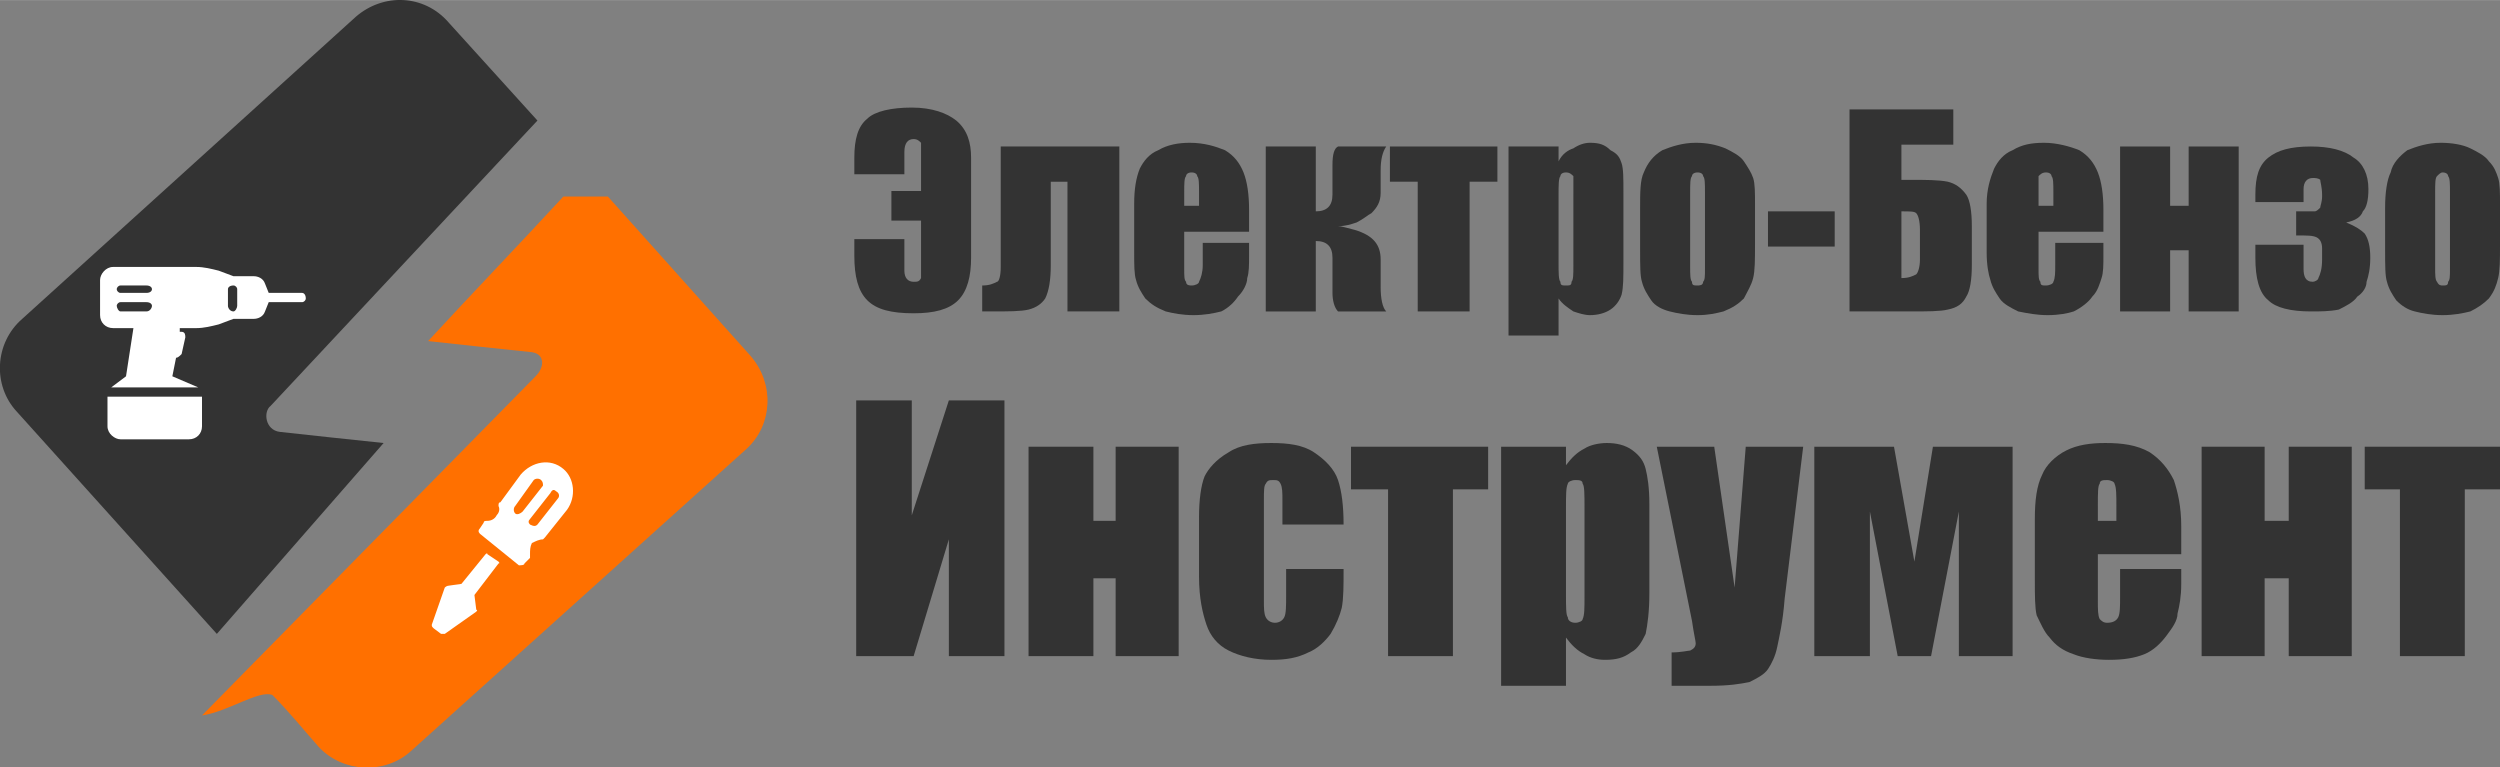
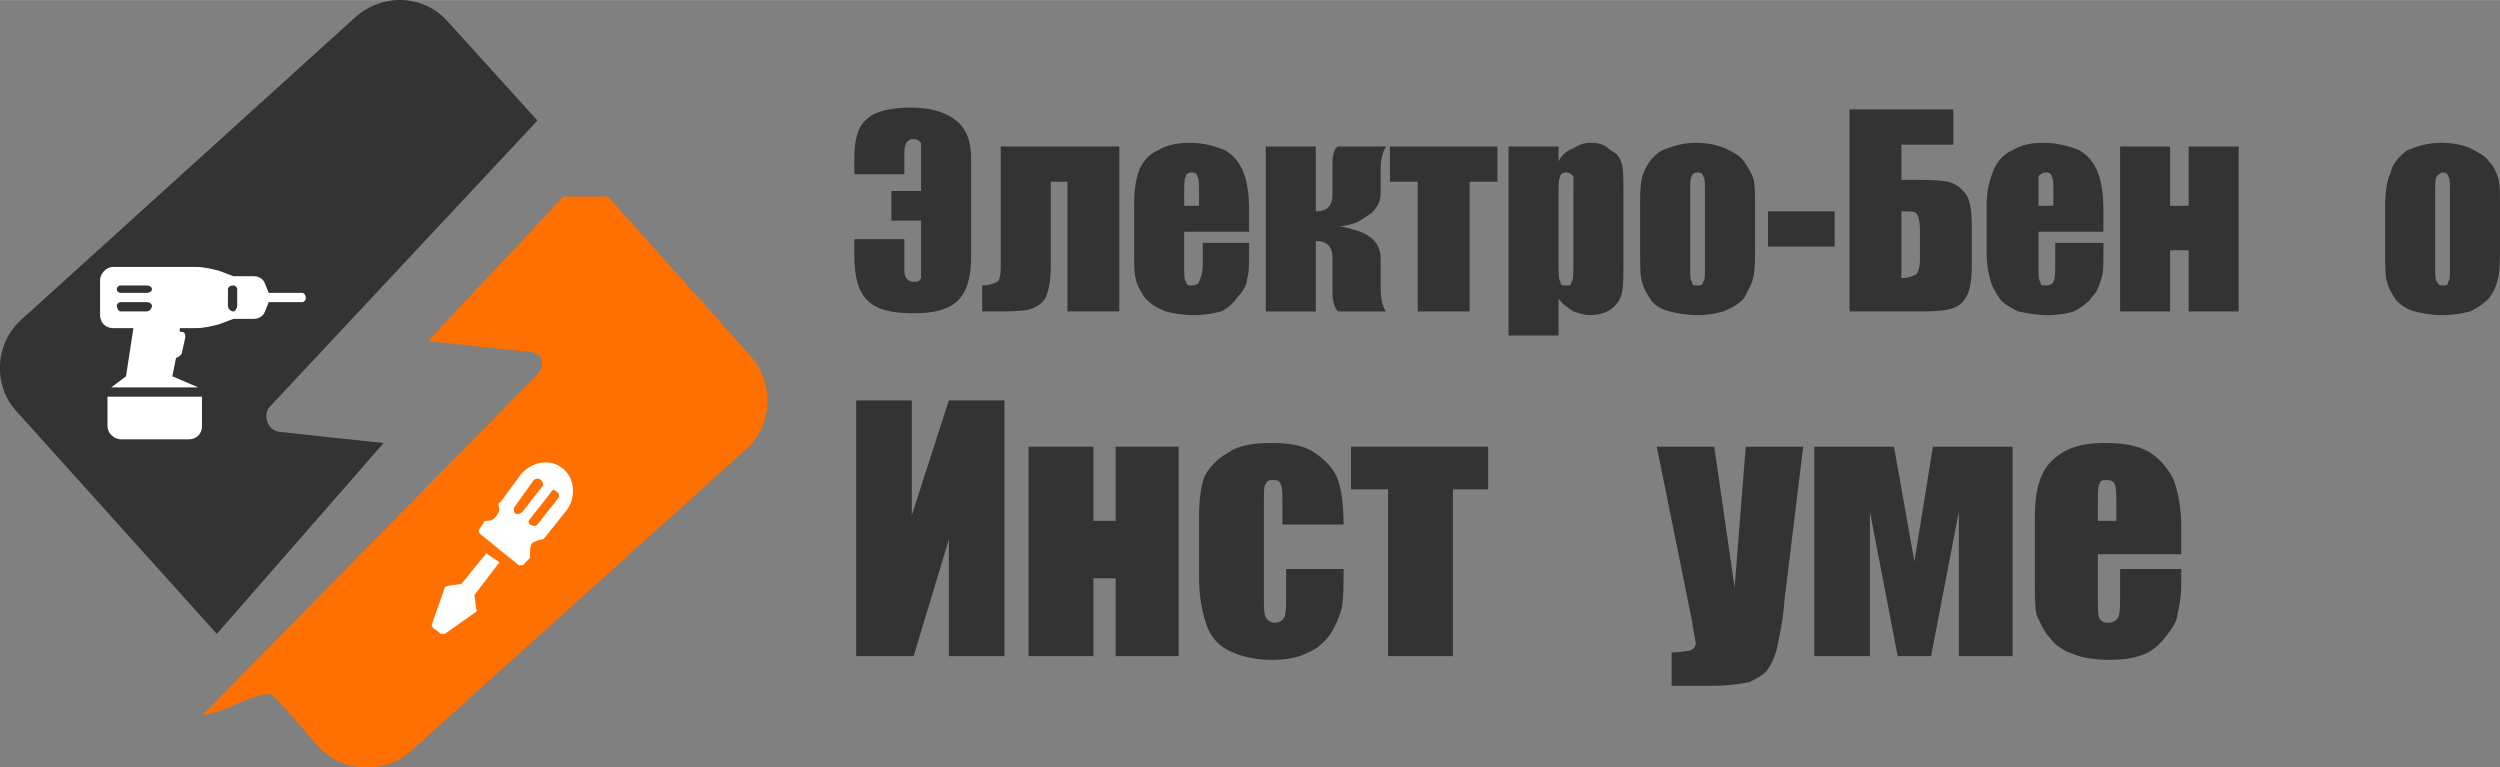
<svg xmlns="http://www.w3.org/2000/svg" xml:space="preserve" width="1479px" height="454px" version="1.1" style="shape-rendering:geometricPrecision; text-rendering:geometricPrecision; image-rendering:optimizeQuality; fill-rule:evenodd; clip-rule:evenodd" viewBox="0 0 1349 414">
  <rect x="0" y="0" width="1349" height="414" fill="#808080" stroke="none" />
  <defs>
    <style type="text/css">
   
    .fil1 {fill:#333333}
    .fil0 {fill:#FF7000}
    .fil3 {fill:#333333;fill-rule:nonzero}
    .fil2 {fill:white;fill-rule:nonzero}
   
  </style>
  </defs>
  <g id="Слой_x0020_1">
    <path class="fil0" d="M328 106l77 86c13,15 12,37 -2,50l-181 163c-14,13 -37,12 -50,-2 -8,-9 -16,-19 -25,-28 -7,-3 -24,9 -38,11l180 -183c5,-5 5,-12 -2,-13 -19,-2 -38,-4 -56,-6 24,-26 49,-52 73,-78l24 0z" />
    <path class="fil1" d="M12 172l180 -163c15,-13 37,-12 50,3l48 53 -144 154c-4,3 -3,13 5,14 18,2 37,4 56,6l-90 103 -108 -120c-13,-14 -12,-37 3,-50z" />
    <path class="fil2" d="M128 165c0,1 -1,3 -2,3 -2,0 -3,-2 -3,-3l0 -9c0,-1 1,-2 3,-2 1,0 2,1 2,2l0 9zm-49 -7l-14 0c-1,0 -2,-1 -2,-2 0,-1 1,-2 2,-2l14 0c2,0 3,1 3,2 0,1 -1,2 -3,2zm0 10l-14 0c-1,0 -2,-2 -2,-3 0,-1 1,-2 2,-2l14 0c2,0 3,1 3,2 0,1 -1,3 -3,3zm84 -10l-18 0 -2 -5c-1,-3 -4,-4 -6,-4l-11 0 -8 -3c-4,-1 -8,-2 -12,-2l-45 0c-4,0 -7,4 -7,7l0 19c0,4 3,7 7,7l11 0 -4 26 -8 6 47 0 -14 -6 2 -10c0,0 0,0 0,0 1,0 2,-1 3,-2l2 -9c0,-1 0,-3 -2,-3 0,0 -1,0 -1,0l0 -2 9 0c4,0 8,-1 12,-2l8 -3 11 0c2,0 5,-1 6,-4l2 -5 18 0c1,0 2,-1 2,-2 0,-2 -1,-3 -2,-3zm-105 72c0,4 4,7 7,7l37 0c4,0 7,-3 7,-7l0 -16 -51 0 0 16z" />
    <path class="fil2" d="M263 281c-1,0 -2,0 -2,1l-2 3c-1,1 -1,2 0,3l21 17c1,0 3,0 3,-1l3 -3c0,0 0,-1 0,-2 0,-2 0,-4 1,-6 2,-1 4,-2 6,-2 0,0 1,-1 1,-1l12 -15c5,-7 4,-17 -2,-22 -7,-6 -17,-4 -23,3l-11 15c-1,0 -1,1 -1,2 1,2 0,4 -1,5 -1,2 -3,3 -5,3zm34 -15c1,-2 2,-2 3,-1 2,1 2,3 1,4l-11 14c-1,1 -2,1 -4,0 -1,-1 -1,-2 0,-3l11 -14zm-9 -7c1,-1 3,-1 4,0 1,1 1,2 1,3l-11 14c-1,1 -3,2 -4,1 -1,-1 -1,-3 0,-4l10 -14z" />
    <path class="fil2" d="M234 339l4 3c0,0 1,0 2,0l17 -12c0,0 1,-1 0,-1l-1 -8 13 -17c1,0 0,-1 0,-1l-6 -4c0,-1 -1,0 -1,0l-13 16 -7 1c-1,0 -2,1 -2,1l-7 20c0,1 0,1 1,2z" />
    <path class="fil3" d="M524 139c0,10 -2,18 -7,23 -5,5 -13,7 -24,7 -12,0 -20,-2 -25,-7 -5,-5 -7,-13 -7,-24l0 -9 27 0 0 17c0,4 2,6 5,6 2,0 3,0 4,-2 0,-2 0,-6 0,-13l0 -18 -16 0 0 -16 16 0 0 -18c0,-4 0,-6 0,-8 -1,-1 -2,-2 -4,-2 -3,0 -5,2 -5,7l0 12 -27 0 0 -9c0,-10 2,-17 7,-21 4,-4 13,-6 24,-6 11,0 19,3 24,7 6,5 8,12 8,20l0 54z" />
    <path class="fil3" d="M576 168l0 -70 -9 0 0 45c0,8 -1,14 -3,18 -2,3 -5,5 -9,6 -4,1 -11,1 -20,1l-5 0 0 -14c4,0 6,-1 8,-2 1,0 2,-3 2,-8l0 -65 64 0 0 89 -28 0z" />
    <path class="fil3" d="M674 125l-35 0 0 20c0,4 0,6 1,7 0,2 2,2 3,2 2,0 4,-1 4,-2 1,-2 2,-5 2,-9l0 -12 25 0 0 7c0,5 0,9 -1,12 0,3 -2,7 -5,10 -2,3 -5,6 -9,8 -4,1 -9,2 -15,2 -6,0 -11,-1 -15,-2 -5,-2 -8,-4 -11,-7 -2,-3 -4,-6 -5,-10 -1,-3 -1,-8 -1,-15l0 -26c0,-8 1,-14 3,-19 2,-4 5,-8 10,-10 5,-3 11,-4 17,-4 8,0 14,2 19,4 5,3 8,7 10,12 2,5 3,12 3,20l0 12zm-27 -14l0 -7c0,-5 0,-8 -1,-9 0,-1 -1,-2 -3,-2 -2,0 -3,1 -3,2 -1,1 -1,4 -1,9l0 7 8 0z" />
    <path class="fil3" d="M710 79l0 35c6,0 9,-3 9,-9l0 -16c0,-6 1,-9 3,-10l26 0c-2,3 -3,7 -3,13l0 12c0,5 -2,8 -5,11 -2,1 -4,3 -8,5 -3,1 -6,2 -10,2 2,0 5,1 9,2 10,3 14,8 14,16l0 15c0,6 1,11 3,13l-26 0c-2,-2 -3,-6 -3,-10l0 -19c0,-6 -3,-9 -9,-9l0 38 -27 0 0 -89 27 0z" />
    <polygon class="fil3" points="808,79 808,98 793,98 793,168 765,168 765,98 750,98 750,79 " />
    <path class="fil3" d="M841 79l0 8c2,-4 5,-6 8,-7 3,-2 6,-3 9,-3 5,0 8,1 11,4 4,2 5,4 6,7 1,3 1,8 1,16l0 37c0,9 0,14 -1,18 -1,3 -3,6 -6,8 -3,2 -7,3 -11,3 -3,0 -6,-1 -9,-2 -3,-2 -6,-4 -8,-7l0 20 -27 0 0 -102 27 0zm8 26c0,-6 0,-9 0,-10 -1,-1 -2,-2 -4,-2 -2,0 -3,1 -3,2 -1,1 -1,5 -1,10l0 37c0,5 0,9 1,10 0,2 1,2 3,2 2,0 3,0 3,-2 1,-1 1,-4 1,-9l0 -38z" />
    <path class="fil3" d="M947 110l0 22c0,8 0,14 -1,18 -1,4 -3,7 -5,11 -3,3 -6,5 -11,7 -4,1 -8,2 -14,2 -6,0 -11,-1 -15,-2 -4,-1 -8,-3 -10,-6 -2,-3 -4,-6 -5,-10 -1,-3 -1,-9 -1,-17l0 -23c0,-8 0,-15 2,-19 2,-5 5,-9 10,-12 5,-2 11,-4 18,-4 6,0 11,1 16,3 4,2 8,4 10,7 2,3 4,6 5,9 1,3 1,8 1,14zm-27 -6c0,-5 0,-8 -1,-9 0,-1 -1,-2 -3,-2 -2,0 -3,1 -3,2 -1,1 -1,4 -1,9l0 40c0,4 0,7 1,8 0,2 1,2 3,2 1,0 3,0 3,-2 1,-1 1,-3 1,-7l0 -41z" />
    <polygon class="fil3" points="954,133 990,133 990,114 954,114 " />
    <path class="fil3" d="M1064 143c0,8 -1,14 -3,17 -2,4 -5,6 -10,7 -4,1 -11,1 -20,1l-33 0 0 -109 56 0 0 19 -28 0 0 19 5 0c8,0 15,0 20,1 4,1 7,3 10,7 2,3 3,9 3,17l0 21zm-28 -3l0 -16c0,-5 -1,-8 -2,-9 -1,-1 -3,-1 -8,-1l0 36c4,0 6,-1 8,-2 1,-1 2,-4 2,-8z" />
    <path class="fil3" d="M1135 125l-35 0 0 20c0,4 0,6 1,7 0,2 1,2 3,2 2,0 4,-1 4,-2 1,-2 1,-5 1,-9l0 -12 26 0 0 7c0,5 0,9 -1,12 -1,3 -2,7 -5,10 -2,3 -6,6 -10,8 -3,1 -8,2 -14,2 -6,0 -11,-1 -16,-2 -4,-2 -8,-4 -10,-7 -2,-3 -4,-6 -5,-10 -1,-3 -2,-8 -2,-15l0 -26c0,-8 2,-14 4,-19 2,-4 5,-8 10,-10 5,-3 10,-4 17,-4 7,0 14,2 19,4 5,3 8,7 10,12 2,5 3,12 3,20l0 12zm-27 -14l0 -7c0,-5 0,-8 -1,-9 0,-1 -1,-2 -3,-2 -2,0 -3,1 -4,2 0,1 0,4 0,9l0 7 8 0z" />
    <polygon class="fil3" points="1208,168 1181,168 1181,135 1171,135 1171,168 1144,168 1144,79 1171,79 1171,111 1181,111 1181,79 1208,79 " />
-     <path class="fil3" d="M1266 120c5,2 8,4 10,6 2,3 3,7 3,13 0,6 -1,10 -2,13 0,3 -2,6 -5,8 -2,3 -6,5 -10,7 -5,1 -10,1 -15,1 -11,0 -19,-2 -23,-6 -5,-4 -7,-12 -7,-23l0 -7 26 0 0 13c0,4 1,7 5,7 1,0 3,-1 3,-2 1,-2 2,-5 2,-10l0 -6c0,-3 -1,-5 -3,-6 -2,-1 -5,-1 -11,-1l0 -13 2 0c4,0 7,0 8,0 1,0 2,-1 3,-2 0,-1 1,-3 1,-6l0 -1c0,-4 -1,-7 -1,-8 -1,-1 -3,-1 -4,-1 -3,0 -5,2 -5,6l0 7 -26 0 0 -4c0,-10 2,-16 7,-20 5,-4 12,-6 23,-6 10,0 18,2 23,6 5,3 8,9 8,17 0,6 -1,10 -3,12 -1,3 -4,5 -9,6z" />
    <path class="fil3" d="M1349 110l0 22c0,8 0,14 -1,18 -1,4 -2,7 -5,11 -3,3 -6,5 -10,7 -4,1 -9,2 -15,2 -6,0 -11,-1 -15,-2 -4,-1 -7,-3 -10,-6 -2,-3 -4,-6 -5,-10 -1,-3 -1,-9 -1,-17l0 -23c0,-8 1,-15 3,-19 1,-5 5,-9 9,-12 5,-2 11,-4 18,-4 6,0 12,1 16,3 4,2 8,4 10,7 3,3 4,6 5,9 1,3 1,8 1,14zm-27 -6c0,-5 0,-8 -1,-9 0,-1 -1,-2 -3,-2 -1,0 -2,1 -3,2 -1,1 -1,4 -1,9l0 40c0,4 0,7 1,8 1,2 2,2 3,2 2,0 3,0 3,-2 1,-1 1,-3 1,-7l0 -41z" />
    <polygon class="fil3" points="542,354 512,354 512,291 493,354 462,354 462,216 492,216 492,278 512,216 542,216 " />
    <polygon class="fil3" points="636,354 602,354 602,312 590,312 590,354 555,354 555,241 590,241 590,281 602,281 602,241 636,241 " />
    <path class="fil3" d="M725 283l-33 0 0 -13c0,-4 0,-7 -1,-9 -1,-2 -2,-2 -4,-2 -2,0 -3,0 -4,2 -1,1 -1,4 -1,9l0 54c0,4 0,7 1,9 1,2 3,3 5,3 2,0 4,-1 5,-3 1,-2 1,-6 1,-12l0 -14 31 0c0,9 0,16 -1,21 -1,4 -3,9 -6,14 -3,4 -7,8 -12,10 -6,3 -12,4 -20,4 -9,0 -17,-2 -23,-5 -6,-3 -10,-8 -12,-14 -2,-6 -4,-14 -4,-26l0 -32c0,-9 1,-17 3,-22 2,-4 6,-9 13,-13 6,-4 14,-5 23,-5 9,0 17,1 23,5 6,4 11,9 13,15 2,6 3,14 3,24z" />
    <polygon class="fil3" points="803,241 803,264 784,264 784,354 749,354 749,264 729,264 729,241 " />
-     <path class="fil3" d="M845 241l0 10c3,-4 6,-7 10,-9 3,-2 8,-3 12,-3 5,0 10,1 14,4 4,3 6,6 7,10 1,4 2,10 2,19l0 48c0,10 -1,17 -2,22 -2,4 -4,8 -8,10 -4,3 -8,4 -14,4 -4,0 -8,-1 -11,-3 -4,-2 -7,-5 -10,-9l0 26 -35 0 0 -129 35 0zm10 33c0,-7 0,-12 -1,-13 0,-2 -2,-2 -4,-2 -2,0 -4,1 -4,2 -1,2 -1,6 -1,13l0 47c0,6 0,11 1,12 0,2 2,3 4,3 2,0 4,-1 4,-2 1,-2 1,-6 1,-12l0 -48z" />
    <path class="fil3" d="M973 241l-10 82c-1,13 -3,21 -4,26 -1,5 -3,9 -5,12 -2,3 -6,5 -10,7 -5,1 -11,2 -21,2l-21 0 0 -18c5,0 9,-1 10,-1 2,-1 3,-2 3,-4 0,-1 -1,-5 -2,-12l-19 -94 31 0 11 76 6 -76 31 0z" />
    <polygon class="fil3" points="1086,354 1057,354 1057,276 1042,354 1024,354 1009,276 1009,354 979,354 979,241 1022,241 1033,303 1043,241 1086,241 " />
    <path class="fil3" d="M1177 299l-45 0 0 25c0,5 0,8 1,10 1,1 2,2 4,2 3,0 5,-1 6,-3 1,-2 1,-6 1,-11l0 -15 33 0 0 8c0,7 -1,12 -2,16 0,4 -3,8 -6,12 -3,4 -7,8 -12,10 -5,2 -11,3 -19,3 -7,0 -14,-1 -19,-3 -6,-2 -10,-5 -13,-9 -3,-3 -5,-8 -7,-12 -1,-4 -1,-11 -1,-19l0 -33c0,-10 1,-18 4,-24 2,-5 7,-10 13,-13 6,-3 13,-4 21,-4 9,0 17,1 24,5 6,4 10,9 13,15 2,6 4,14 4,25l0 15zm-35 -18l0 -8c0,-6 0,-10 -1,-12 0,-1 -2,-2 -4,-2 -2,0 -4,0 -4,2 -1,1 -1,5 -1,12l0 8 10 0z" />
-     <polygon class="fil3" points="1269,354 1235,354 1235,312 1222,312 1222,354 1188,354 1188,241 1222,241 1222,281 1235,281 1235,241 1269,241 " />
-     <polygon class="fil3" points="1349,241 1349,264 1330,264 1330,354 1295,354 1295,264 1276,264 1276,241 " />
  </g>
</svg>